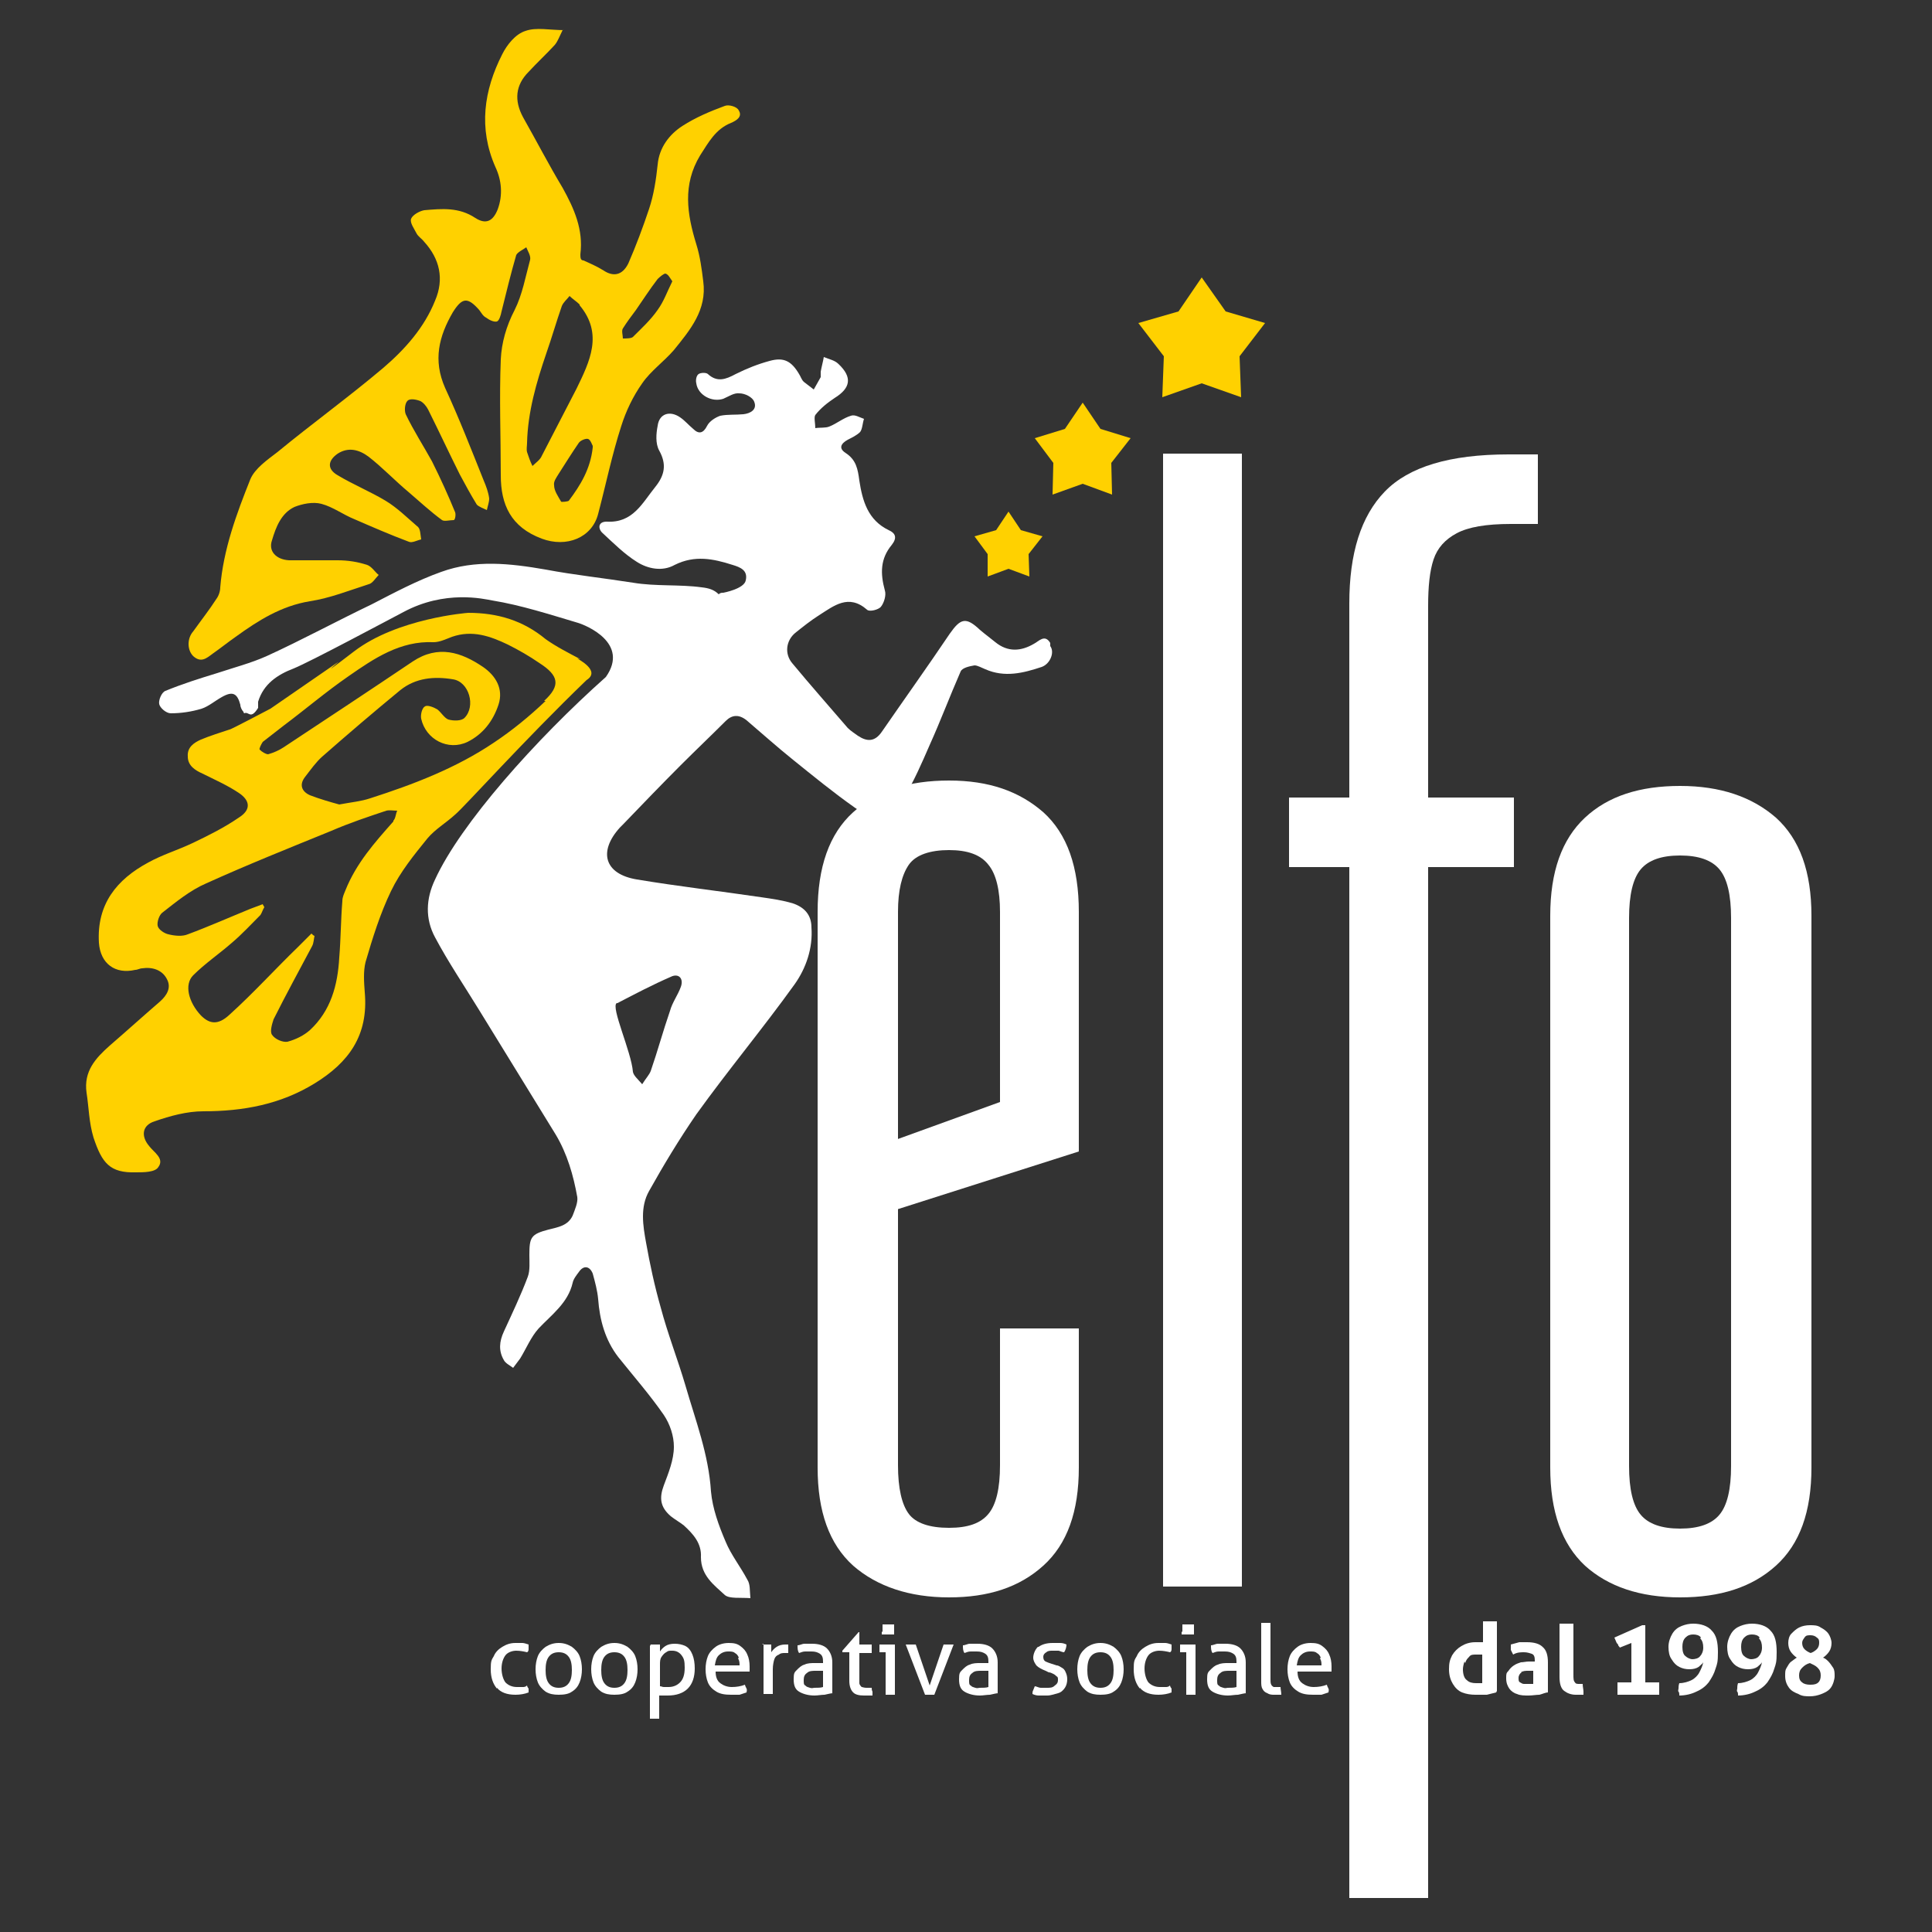
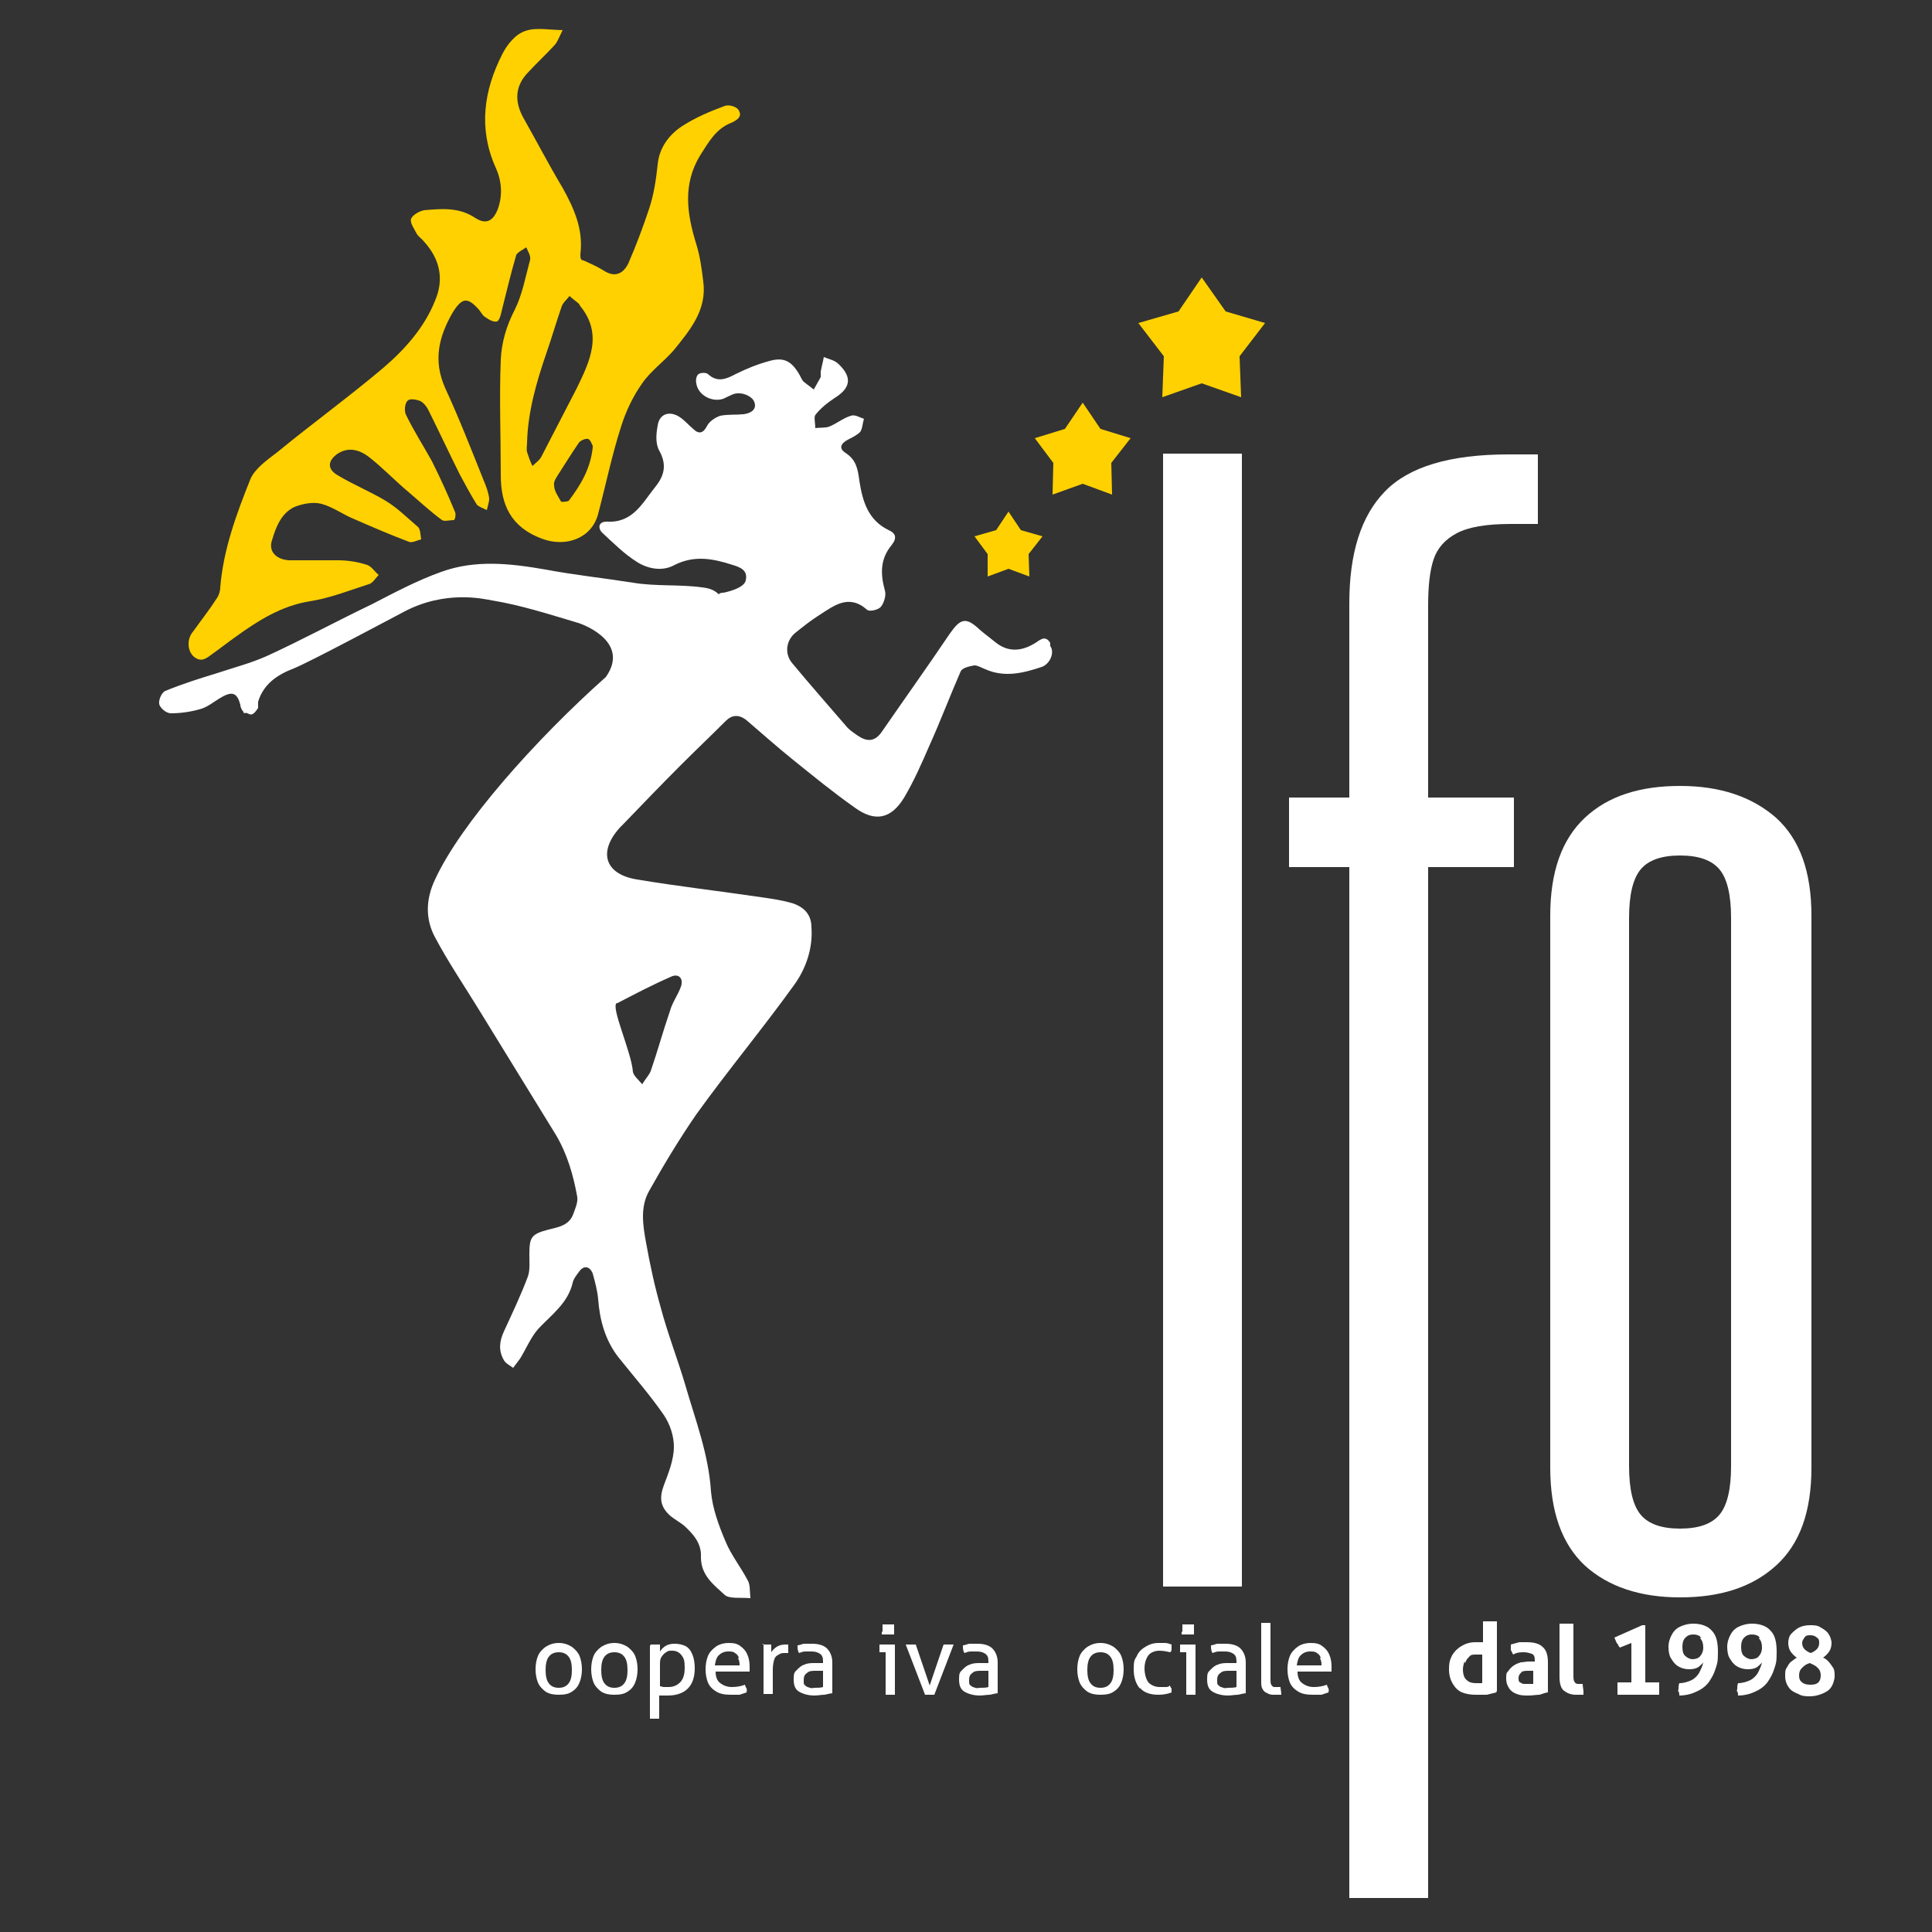
<svg xmlns="http://www.w3.org/2000/svg" id="Livello_1" viewBox="0 0 250 250">
  <rect x="0" y="0" width="250" height="250" fill="#333333" stroke="none" />
  <defs>
    <style> .st0 { fill: #ffd100; } .st1 { fill: #fff; } </style>
  </defs>
  <g>
    <polygon class="st0" points="132.1 68.6 130.5 66.2 128.9 68.6 126.1 69.4 127.8 71.7 127.8 74.6 130.5 73.6 133.2 74.6 133.1 71.7 134.9 69.4 132.1 68.6" />
    <polygon class="st0" points="142.4 55.5 140.1 52.1 137.8 55.5 133.9 56.7 136.3 59.9 136.2 64 140.1 62.6 143.9 64 143.8 59.9 146.3 56.7 142.4 55.5" />
    <polygon class="st0" points="163.7 41.8 158.6 40.3 155.5 35.9 152.5 40.3 147.3 41.8 150.6 46.1 150.4 51.4 155.5 49.6 160.6 51.4 160.4 46.1 163.7 41.8" />
  </g>
  <g>
    <path class="st1" d="M193.6,219c-.4.1-.8.2-1.2.3-.4,0-.9,0-1.5,0s-1.2-.1-1.7-.3c-.5-.2-.9-.6-1.2-1.1-.3-.5-.5-1.1-.5-1.9s.1-1.2.4-1.8c.3-.5.7-.9,1.2-1.2.5-.3,1.1-.5,1.8-.5s.3,0,.5,0c.2,0,.3,0,.5,0v-2.7c.3,0,.6,0,.9,0s.6,0,.9,0v9ZM189.5,215c-.1.3-.2.7-.2,1,0,.7.2,1.2.5,1.4.3.3.7.4,1.2.4s.3,0,.4,0c.1,0,.2,0,.4,0v-3.7c-.2,0-.3,0-.4,0s-.2,0-.4,0c-.4,0-.7,0-.9.3-.2.2-.4.4-.5.8Z" />
    <path class="st1" d="M200.3,215.2v3.8c-.3,0-.7.2-1.1.3-.4,0-.9.1-1.4.1s-1.1,0-1.5-.2c-.4-.1-.8-.4-1-.7-.2-.3-.4-.7-.4-1.3s0-.7.3-1c.2-.3.4-.5.7-.7s.6-.3.9-.4c.3,0,.7-.1,1-.1s.5,0,.8,0v-.2c0-.4-.1-.7-.4-.8s-.6-.2-1-.2-.9,0-1.4.3c-.1-.2-.2-.4-.3-.6,0-.2,0-.4,0-.7.4-.1.7-.2,1.1-.3.4,0,.7,0,1,0,.9,0,1.6.2,2,.6.5.4.7,1.1.7,2ZM196.9,216.4c-.2.1-.4.4-.4.7s0,.5.2.6c.2.1.3.2.5.2.2,0,.4,0,.5,0s.3,0,.4,0c.1,0,.2,0,.3,0v-1.7c-.2,0-.4,0-.6,0-.4,0-.7,0-1,.2Z" />
    <path class="st1" d="M201.8,210.1c.3,0,.6,0,.9,0s.6,0,.9,0v6.6c0,.5,0,.8.2,1,.1.2.3.2.6.2s.1,0,.2,0,.2,0,.2,0c0,.4.1.7.1,1v.2c0,0,0,.1,0,.2-.1,0-.3,0-.5,0s-.4,0-.5,0c-.6,0-1.1-.2-1.5-.5s-.6-.9-.6-1.8v-7Z" />
    <path class="st1" d="M212.9,217.7h1.8c0,.1,0,.3,0,.4,0,.1,0,.2,0,.4s0,.3,0,.4,0,.2,0,.4h-5.4c0-.1,0-.3,0-.4s0-.2,0-.4,0-.2,0-.4c0-.1,0-.3,0-.4h1.8v-5.1l-1.5.6c0-.1-.2-.2-.2-.3,0-.1-.1-.2-.2-.3-.1-.2-.2-.5-.3-.7l3.6-1.6h.4v7.5Z" />
    <path class="st1" d="M217.3,219.3c0-.1,0-.3-.1-.4s0-.3,0-.4c0-.2,0-.4.1-.7.6,0,1.2-.2,1.6-.4s.8-.6,1-1,.4-.8.5-1.3c-.1.2-.4.4-.6.6-.3.2-.7.3-1.2.3s-.9-.1-1.3-.3-.7-.5-1-1c-.3-.4-.4-1-.4-1.6s.2-1.2.5-1.7c.3-.5.7-.8,1.2-1,.5-.2,1-.3,1.5-.3,1,0,1.9.3,2.4.9.6.6.8,1.5.8,2.8s-.1,1.5-.3,2.1c-.2.7-.5,1.2-.9,1.8-.4.5-.9.9-1.6,1.2-.6.3-1.4.5-2.2.5ZM220.1,211.9c-.2-.3-.6-.4-1-.4s-.7.1-1,.4-.4.7-.4,1.2.1,1,.4,1.2c.2.2.6.4.9.4s.8-.1,1-.4c.2-.2.4-.6.4-1.1s-.1-.9-.4-1.2Z" />
    <path class="st1" d="M224.9,219.3c0-.1,0-.3-.1-.4s0-.3,0-.4c0-.2,0-.4.1-.7.6,0,1.2-.2,1.6-.4s.8-.6,1-1,.4-.8.5-1.3c-.1.2-.4.4-.6.6-.3.2-.7.3-1.2.3s-.9-.1-1.3-.3-.7-.5-1-1c-.3-.4-.4-1-.4-1.6s.2-1.2.5-1.7c.3-.5.7-.8,1.2-1,.5-.2,1-.3,1.5-.3,1,0,1.9.3,2.4.9.6.6.8,1.5.8,2.8s-.1,1.5-.3,2.1c-.2.7-.5,1.2-.9,1.8-.4.5-.9.9-1.6,1.2-.6.3-1.4.5-2.2.5ZM227.7,211.9c-.2-.3-.6-.4-1-.4s-.7.1-1,.4-.4.7-.4,1.2.1,1,.4,1.2c.2.2.6.4.9.4s.8-.1,1-.4c.2-.2.4-.6.4-1.1s-.1-.9-.4-1.2Z" />
    <path class="st1" d="M236.7,213.7c-.2.3-.5.6-.8.8.3.1.5.3.7.5.2.2.4.5.6.8.2.3.2.7.2,1.1s-.2,1.1-.5,1.5c-.3.4-.7.6-1.2.8-.5.2-1,.3-1.5.3s-1,0-1.5-.3c-.5-.2-.9-.4-1.2-.8-.3-.4-.5-.9-.5-1.5s0-.8.2-1.1c.2-.3.3-.6.6-.8s.5-.4.7-.5c-.3-.2-.6-.5-.8-.8-.2-.3-.3-.7-.3-1.1s.1-.9.4-1.2.6-.6,1-.8c.4-.2.9-.3,1.4-.3s1,0,1.4.3c.4.2.8.5,1,.8.2.3.4.8.4,1.2s-.1.8-.3,1.1ZM234.3,218c.5,0,.8-.1,1-.3.2-.2.3-.5.3-.9s-.1-.7-.4-1c-.3-.3-.6-.4-1-.6-.4.1-.7.3-1,.6-.3.3-.4.6-.4,1s.1.7.4.9c.2.2.6.3,1,.3ZM234.3,211.6c-.4,0-.6,0-.8.3s-.3.4-.3.7.1.6.3.8c.2.2.5.4.8.5.3-.1.6-.3.8-.5.2-.2.3-.5.3-.8s0-.5-.3-.7c-.2-.2-.5-.3-.8-.3Z" />
  </g>
-   <path class="st1" d="M110.4,202.6c-3.1-2.8-4.6-7-4.6-12.7v-71.9c0-5.8,1.5-10.1,4.6-12.9,3.1-2.8,7.2-4.1,12.4-4.1s9.1,1.4,12.2,4.1c3.1,2.8,4.6,7.1,4.6,12.9v31l-25.1,8v-9l14.9-5.4v-24.6c0-2.8-.5-4.9-1.5-6.1-1-1.3-2.7-1.9-5.1-1.9s-4.3.6-5.2,1.9c-.9,1.3-1.4,3.3-1.4,6.1v71.6c0,3,.5,5.1,1.4,6.3.9,1.2,2.7,1.8,5.2,1.8s4.1-.6,5.1-1.8c1-1.2,1.5-3.3,1.5-6.3v-17.7h10.2v18c0,5.7-1.5,9.9-4.6,12.7-3.1,2.8-7.1,4.1-12.2,4.1s-9.3-1.4-12.4-4.1Z" />
  <path class="st1" d="M150.5,58.7h10.2v146.6h-10.2V58.7Z" />
  <path class="st1" d="M174.6,112.2h-7.8v-9h7.8v-25.1c0-6.5,1.5-11.3,4.6-14.5,3.1-3.2,8.4-4.8,16-4.8h3.8v9h-3.5c-3.2,0-5.5.4-7,1.2-1.5.8-2.5,1.9-3,3.4-.5,1.5-.7,3.5-.7,6v24.8h11.1v9h-11.1v133.4h-10.2V112.2Z" />
  <path class="st1" d="M205.1,202.6c-3-2.8-4.5-7-4.5-12.7v-71.4c0-5.7,1.5-9.9,4.5-12.7,3-2.8,7.1-4.1,12.3-4.1s9.3,1.4,12.4,4.1c3.1,2.8,4.6,7,4.6,12.7v71.4c0,5.7-1.5,9.9-4.6,12.7-3.1,2.8-7.2,4.1-12.4,4.1s-9.3-1.4-12.3-4.1ZM222.5,196c1-1.2,1.5-3.3,1.5-6.3v-70.9c0-3-.5-5.1-1.5-6.3-1-1.2-2.7-1.8-5.1-1.8s-4.1.6-5.1,1.8c-1,1.2-1.5,3.3-1.5,6.3v70.9c0,3,.5,5.1,1.5,6.3,1,1.2,2.7,1.8,5.1,1.8s4.1-.6,5.1-1.8Z" />
  <g>
-     <path class="st1" d="M64.3,218.5c-.5-.6-.8-1.4-.8-2.5s.1-1.2.4-1.7c.2-.5.6-.9,1.1-1.2s1-.5,1.7-.5.7,0,.9,0,.5.1.8.2c0,.1,0,.3,0,.5,0,.2,0,.4-.2.5-.4-.1-.9-.2-1.4-.2s-1.1.2-1.4.6c-.3.4-.5,1-.5,1.7s.2,1.4.5,1.8c.4.4.9.6,1.5.6s.5,0,.7,0c.2,0,.4,0,.6-.2,0,.1.1.3.2.4,0,.2,0,.4,0,.5-.5.2-1.1.3-1.7.3-1.1,0-1.9-.3-2.4-.9Z" />
    <path class="st1" d="M75,217.7c-.2.5-.5.9-1,1.2-.4.3-1,.4-1.7.4s-1.2-.1-1.7-.4c-.4-.3-.8-.7-1-1.2-.2-.5-.3-1.1-.3-1.7s.1-1.2.3-1.7c.2-.5.6-.9,1-1.2.5-.3,1-.5,1.7-.5s1.2.2,1.7.5c.4.3.8.7,1,1.2s.3,1.1.3,1.7-.1,1.2-.3,1.7ZM73.6,217.8c.3-.4.4-1,.4-1.7s-.1-1.3-.4-1.7c-.3-.4-.7-.6-1.3-.6s-1,.2-1.3.6c-.3.4-.4,1-.4,1.7s.1,1.3.4,1.7c.3.4.7.6,1.3.6s1-.2,1.3-.6Z" />
    <path class="st1" d="M82.2,217.7c-.2.5-.5.9-1,1.2-.4.3-1,.4-1.7.4s-1.2-.1-1.7-.4c-.4-.3-.8-.7-1-1.2-.2-.5-.3-1.1-.3-1.7s.1-1.2.3-1.7c.2-.5.6-.9,1-1.2.5-.3,1-.5,1.7-.5s1.2.2,1.7.5c.4.3.8.7,1,1.2s.3,1.1.3,1.7-.1,1.2-.3,1.7ZM80.8,217.8c.3-.4.4-1,.4-1.7s-.1-1.3-.4-1.7c-.3-.4-.7-.6-1.3-.6s-1,.2-1.3.6c-.3.4-.4,1-.4,1.7s.1,1.3.4,1.7c.3.4.7.6,1.3.6s1-.2,1.3-.6Z" />
    <path class="st1" d="M84.2,212.8c0,0,.2,0,.3,0,0,0,.2,0,.3,0s.2,0,.3,0c0,0,.2,0,.3,0,0,0,0,.1,0,.2s0,.3,0,.4c0,.1,0,.2,0,.3.2-.3.4-.5.7-.7.3-.2.7-.3,1.2-.3s1,.1,1.4.3c.4.2.7.6.9,1.1s.3,1.1.3,1.8c0,1.1-.3,2-.9,2.6-.6.6-1.5.9-2.6.9s-.4,0-.6,0c-.2,0-.4,0-.5,0v3c-.1,0-.2,0-.3,0s-.2,0-.3,0-.2,0-.3,0-.2,0-.3,0v-9.4ZM85.4,218.2c.2,0,.3.1.5.1.2,0,.4,0,.6,0,.6,0,1.1-.2,1.5-.6s.6-1,.6-1.9-.1-1.2-.4-1.6-.7-.6-1.2-.6-.5,0-.8.2c-.2.1-.4.3-.6.6-.2.3-.2.6-.2,1.1v2.6Z" />
    <path class="st1" d="M91.6,214.3c.2-.5.6-.9,1-1.2.4-.3,1-.5,1.7-.5s1.1.1,1.5.4.7.6.9,1.1c.2.4.3,1,.3,1.5s0,.2,0,.4c0,.1,0,.2,0,.3h-4.4c0,.7.2,1.2.6,1.5.4.3.9.5,1.5.5s1.2-.1,1.7-.3c0,.1.1.3.2.5s0,.4,0,.5c-.3.1-.6.2-.9.3-.3,0-.7,0-1.1,0-.8,0-1.4-.1-1.9-.4-.5-.3-.9-.7-1.1-1.2-.2-.5-.3-1.1-.3-1.7s.1-1.2.3-1.7ZM95.6,214.5c-.1-.3-.3-.5-.5-.6-.2-.2-.5-.2-.9-.2-.5,0-.9.2-1.2.5s-.4.7-.5,1.3h3.2c0-.3,0-.6-.2-.9Z" />
    <path class="st1" d="M98.6,212.8c0,0,.2,0,.3,0,0,0,.2,0,.3,0s.2,0,.3,0c0,0,.2,0,.3,0,0,.1,0,.3,0,.5,0,.2,0,.4,0,.5.2-.3.4-.5.7-.7.3-.2.7-.3,1.1-.3s.1,0,.2,0,.1,0,.2,0c0,0,0,.2,0,.2,0,0,0,.2,0,.3,0,.2,0,.4,0,.6,0,0-.1,0-.2,0h-.2c-.3,0-.6,0-.8.2-.3.1-.5.3-.6.6s-.2.8-.2,1.3v3.2c0,0-.2,0-.3,0-.1,0-.2,0-.3,0s-.2,0-.3,0c-.1,0-.2,0-.3,0v-6.5Z" />
    <path class="st1" d="M107.8,219.1c-.3,0-.6.1-1.1.2-.4,0-.9.1-1.3.1-.8,0-1.5-.2-2-.5-.5-.3-.7-.8-.7-1.6s.1-.9.4-1.2c.3-.3.6-.6,1-.7.4-.2.9-.2,1.3-.2s.5,0,.7,0,.3,0,.4,0v-.2c0-.5-.1-.8-.4-1-.3-.2-.6-.3-1.1-.3s-.6,0-.8,0c-.3,0-.5.1-.8.2-.2-.3-.2-.6-.2-1,.3,0,.6-.2.9-.2.3,0,.7,0,1,0,.8,0,1.5.2,1.9.6s.7,1,.7,1.8v4ZM106.1,216.2c-.2,0-.4,0-.5,0-.5,0-.9,0-1.2.3-.3.2-.4.5-.4.9s0,.6.2.7c.2.2.3.2.6.3s.4,0,.6,0c.4,0,.8,0,1.1-.1v-2.1c-.1,0-.3,0-.5,0Z" />
-     <path class="st1" d="M110,213.8h-1v-.2c0,0,2.1-2.4,2.1-2.4h.1v1.6h1.6c0,.1,0,.3,0,.5s0,.2,0,.3,0,.2,0,.3h-1.6v2.9c0,.5,0,.8,0,1,0,.2.2.4.3.5.1,0,.3.1.6.1s.3,0,.4,0c.1,0,.2,0,.3,0,0,.2,0,.3.1.5,0,.2,0,.3,0,.5-.2,0-.3,0-.5,0-.2,0-.4,0-.6,0-.6,0-1.1-.1-1.4-.4-.3-.3-.5-.8-.5-1.5v-3.7Z" />
    <path class="st1" d="M115.8,219.3c0,0-.2,0-.3,0-.1,0-.2,0-.3,0s-.2,0-.3,0c-.1,0-.2,0-.3,0v-5.5h-.8c0,0,0-.1,0-.2s0-.2,0-.3,0-.2,0-.3,0-.2,0-.2h2v6.5ZM114.2,211.2c0-.1,0-.2,0-.3s0-.2,0-.3c0-.1,0-.2,0-.4.1,0,.2,0,.4,0s.2,0,.4,0c.2,0,.5,0,.7,0,0,.1,0,.2,0,.3,0,.1,0,.2,0,.3s0,.2,0,.3c0,.1,0,.2,0,.4-.1,0-.2,0-.4,0s-.2,0-.4,0-.2,0-.4,0-.3,0-.4,0c0-.1,0-.2,0-.4Z" />
    <path class="st1" d="M117.1,212.8c.1,0,.2,0,.4,0,.1,0,.2,0,.3,0s.2,0,.4,0c.1,0,.2,0,.3,0l1.8,5.3,1.8-5.3c0,0,.2,0,.3,0,.1,0,.2,0,.3,0s.2,0,.3,0c.1,0,.2,0,.4,0l-2.5,6.5c-.1,0-.2,0-.3,0-.1,0-.2,0-.3,0s-.2,0-.3,0c-.1,0-.2,0-.3,0l-2.5-6.5Z" />
    <path class="st1" d="M129.2,219.1c-.3,0-.6.1-1.1.2-.4,0-.9.1-1.3.1-.8,0-1.5-.2-2-.5-.5-.3-.7-.8-.7-1.6s.1-.9.4-1.2c.3-.3.6-.6,1-.7.4-.2.9-.2,1.3-.2s.5,0,.7,0,.3,0,.4,0v-.2c0-.5-.1-.8-.4-1-.3-.2-.6-.3-1.1-.3s-.6,0-.8,0c-.3,0-.5.1-.8.2-.2-.3-.2-.6-.2-1,.3,0,.6-.2.9-.2.3,0,.7,0,1,0,.8,0,1.5.2,1.9.6s.7,1,.7,1.8v4ZM127.5,216.2c-.2,0-.4,0-.5,0-.5,0-.9,0-1.2.3-.3.2-.4.5-.4.9s0,.6.2.7c.2.2.3.2.6.3s.4,0,.6,0c.4,0,.8,0,1.1-.1v-2.1c-.1,0-.3,0-.5,0Z" />
-     <path class="st1" d="M134.4,213.1c.4-.3,1-.5,1.8-.5s.6,0,1,0c.3,0,.6.1.8.2,0,.3-.1.7-.3,1-.2,0-.4-.1-.7-.2-.3,0-.5,0-.8,0s-.6,0-.8.2c-.2.1-.4.3-.4.6s.1.5.3.6.5.2.8.3l.6.2c.3,0,.5.2.7.3s.4.3.5.6c.1.2.2.5.2.9s-.1.8-.3,1.1-.5.6-.9.7-.9.3-1.4.3-.8,0-1.1,0c-.3,0-.6-.1-.8-.2,0-.2,0-.3.1-.5s.1-.3.2-.5c.2,0,.5.2.8.2.3,0,.5,0,.8,0,.4,0,.7,0,1-.3.3-.2.4-.4.4-.7s0-.4-.2-.5c-.1-.1-.2-.2-.4-.3s-.4-.2-.6-.2l-.4-.2c-.5-.2-.9-.4-1.2-.7-.2-.3-.4-.6-.4-1s.2-1,.6-1.4Z" />
    <path class="st1" d="M145.1,217.7c-.2.5-.5.9-1,1.2-.4.3-1,.4-1.7.4s-1.2-.1-1.7-.4c-.4-.3-.8-.7-1-1.2-.2-.5-.3-1.1-.3-1.7s.1-1.2.3-1.7c.2-.5.6-.9,1-1.2.5-.3,1-.5,1.7-.5s1.2.2,1.7.5c.4.3.8.7,1,1.2s.3,1.1.3,1.7-.1,1.2-.3,1.7ZM143.7,217.8c.3-.4.4-1,.4-1.7s-.1-1.3-.4-1.7c-.3-.4-.7-.6-1.3-.6s-1,.2-1.3.6c-.3.4-.4,1-.4,1.7s.1,1.3.4,1.7c.3.4.7.6,1.3.6s1-.2,1.3-.6Z" />
    <path class="st1" d="M147.5,218.5c-.5-.6-.8-1.4-.8-2.5s.1-1.2.4-1.7c.2-.5.6-.9,1.1-1.2s1-.5,1.7-.5.7,0,.9,0,.5.1.8.2c0,.1,0,.3,0,.5,0,.2,0,.4-.2.5-.4-.1-.9-.2-1.4-.2s-1.1.2-1.4.6c-.3.4-.5,1-.5,1.7s.2,1.4.5,1.8c.4.4.9.6,1.5.6s.5,0,.7,0c.2,0,.4,0,.6-.2,0,.1.1.3.2.4,0,.2,0,.4,0,.5-.5.2-1.1.3-1.7.3-1.1,0-1.9-.3-2.4-.9Z" />
    <path class="st1" d="M154.7,219.3c0,0-.2,0-.3,0-.1,0-.2,0-.3,0s-.2,0-.3,0c-.1,0-.2,0-.3,0v-5.5h-.8c0,0,0-.1,0-.2s0-.2,0-.3,0-.2,0-.3,0-.2,0-.2h2v6.5ZM153,211.2c0-.1,0-.2,0-.3s0-.2,0-.3c0-.1,0-.2,0-.4.1,0,.2,0,.4,0s.2,0,.4,0c.2,0,.5,0,.7,0,0,.1,0,.2,0,.3,0,.1,0,.2,0,.3s0,.2,0,.3c0,.1,0,.2,0,.4-.1,0-.2,0-.4,0s-.2,0-.4,0-.2,0-.4,0-.3,0-.4,0c0-.1,0-.2,0-.4Z" />
    <path class="st1" d="M161.3,219.1c-.3,0-.6.1-1.1.2-.4,0-.9.1-1.3.1-.8,0-1.5-.2-2-.5-.5-.3-.7-.8-.7-1.6s.1-.9.4-1.2c.3-.3.6-.6,1-.7.4-.2.9-.2,1.3-.2s.5,0,.7,0,.3,0,.4,0v-.2c0-.5-.1-.8-.4-1-.3-.2-.6-.3-1.1-.3s-.6,0-.8,0c-.3,0-.5.1-.8.2-.2-.3-.2-.6-.2-1,.3,0,.6-.2.9-.2.3,0,.7,0,1,0,.8,0,1.5.2,1.9.6s.7,1,.7,1.8v4ZM159.6,216.2c-.2,0-.4,0-.5,0-.5,0-.9,0-1.2.3-.3.2-.4.5-.4.9s0,.6.2.7c.2.2.3.2.6.3s.4,0,.6,0c.4,0,.8,0,1.1-.1v-2.1c-.1,0-.3,0-.5,0Z" />
    <path class="st1" d="M163.2,210c0,0,.2,0,.3,0,.1,0,.2,0,.3,0s.2,0,.3,0c.1,0,.2,0,.3,0v7.3c0,.3,0,.5.1.7s.2.2.3.3c.1,0,.3,0,.4,0s.2,0,.3,0c0,0,.2,0,.2,0,0,.3.1.6.1,1-.1,0-.3,0-.4,0-.2,0-.3,0-.5,0-.3,0-.6,0-.9-.2-.3-.1-.5-.3-.6-.5-.2-.3-.2-.6-.2-1.1v-7.6Z" />
    <path class="st1" d="M166.9,214.3c.2-.5.6-.9,1-1.2.4-.3,1-.5,1.7-.5s1.1.1,1.5.4.7.6.9,1.1c.2.4.3,1,.3,1.5s0,.2,0,.4c0,.1,0,.2,0,.3h-4.4c0,.7.2,1.2.6,1.5.4.3.9.5,1.5.5s1.2-.1,1.7-.3c0,.1.1.3.2.5s0,.4,0,.5c-.3.1-.6.2-.9.3-.3,0-.7,0-1.1,0-.8,0-1.4-.1-1.9-.4-.5-.3-.9-.7-1.1-1.2-.2-.5-.3-1.1-.3-1.7s.1-1.2.3-1.7ZM170.9,214.5c-.1-.3-.3-.5-.5-.6-.2-.2-.5-.2-.9-.2-.5,0-.9.2-1.2.5s-.4.7-.5,1.3h3.2c0-.3,0-.6-.2-.9Z" />
  </g>
-   <path class="st0" d="M72.8,3.9c-.4.8-.6,1.4-1,1.9-1.1,1.2-2.3,2.3-3.4,3.5-1.7,1.7-1.9,3.7-.7,5.9,1.7,3,3.3,6.1,5.1,9.1,1.5,2.7,2.7,5.4,2.3,8.6,0,.4,0,.8.4.8.9.4,1.8.8,2.6,1.3,1.2.8,2.4.7,3.2-.9,1-2.3,1.9-4.7,2.7-7.1.6-1.8.9-3.8,1.1-5.7.2-2.2,1.5-3.9,3.2-5,1.7-1.1,3.6-1.9,5.5-2.6.5-.2,1.6.1,1.8.6.5.8-.3,1.3-1,1.6-2,.8-2.9,2.5-4,4.2-2.3,3.8-1.7,7.6-.5,11.5.5,1.6.7,3.2.9,4.8.5,3.7-1.7,6.3-3.8,8.9-1.3,1.5-3,2.7-4.1,4.3-1.2,1.7-2.1,3.6-2.7,5.5-1.2,3.7-2,7.6-3,11.4-.8,3.1-4.1,4.4-7.3,3.2-4-1.5-5.3-4.4-5.3-8.2,0-5-.2-10,0-15,.1-2.1.7-4.3,1.8-6.4,1-2,1.4-4.3,2-6.5.1-.5-.3-1.1-.5-1.6-.4.3-1.1.6-1.3,1-.7,2.4-1.3,4.9-1.9,7.3-.1.5-.3,1.2-.6,1.3-.4.1-1-.2-1.4-.5-.4-.2-.6-.6-.9-1-1.5-1.7-2.2-1.6-3.4.3-1.8,3.1-2.6,6.2-1,9.8,1.8,3.9,3.4,8,5,12,.3.7.6,1.5.7,2.3,0,.5-.2,1-.3,1.5-.4-.2-1-.4-1.3-.7-.8-1.3-1.5-2.6-2.2-3.9-1.4-2.8-2.7-5.6-4.1-8.4-.2-.4-.6-.9-1-1.1-.5-.2-1.4-.4-1.7,0-.3.3-.4,1.2-.2,1.7,1,2.1,2.3,4.1,3.4,6.1,1.1,2.2,2.1,4.4,3,6.6.1.3,0,1-.2,1-.5,0-1.2.2-1.5,0-1.5-1.1-2.9-2.4-4.3-3.6-1.8-1.5-3.4-3.2-5.2-4.6-1.2-.9-2.6-1.3-4-.4-1.3.9-1.4,2,0,2.8,2,1.2,4.2,2.1,6.2,3.3,1.5.9,2.8,2.2,4.2,3.4.3.3.3,1,.4,1.6-.5.1-1.2.5-1.6.3-2.4-.9-4.7-1.9-7-2.9-1.5-.6-2.8-1.6-4.3-2-1.1-.3-2.5,0-3.5.4-1.7.8-2.4,2.6-2.9,4.3-.5,1.4.5,2.5,2.2,2.6,2.1,0,4.2,0,6.3,0,1.3,0,2.6.2,3.8.6.6.2,1,.9,1.5,1.3-.4.4-.8,1.1-1.3,1.2-2.5.8-5,1.8-7.6,2.2-3.7.6-6.7,2.5-9.6,4.6-1,.7-2,1.5-3,2.2-.8.6-1.5,1.2-2.5.3-.8-.8-.8-2.3,0-3.2,1-1.4,2.1-2.8,3-4.2.3-.4.5-1,.5-1.5.4-4.9,2.1-9.5,3.9-14,.6-1.4,2.2-2.5,3.5-3.5,4.5-3.7,9.2-7.1,13.7-10.9,2.8-2.4,5.3-5.2,6.7-8.7,1.2-2.8.6-5.4-1.4-7.6-.3-.4-.8-.7-1-1.1-.3-.6-.9-1.4-.7-1.9.2-.5,1.1-1,1.7-1.1,2.3-.2,4.5-.4,6.6,1,1.4.9,2.3.4,2.9-1.1.7-1.9.5-3.8-.3-5.5-2.2-5-1.5-9.9.9-14.6.6-1.2,1.7-2.6,3-3,1.4-.5,3.1-.1,5.1-.1ZM68.2,57.3c0,.4-.1.8,0,1.2.2.6.4,1.2.7,1.8.4-.4,1-.8,1.2-1.3,1.5-2.9,3-5.8,4.5-8.7,1.7-3.5,3.5-7.1.4-10.8,0,0,0-.1,0-.1-.4-.4-.9-.7-1.3-1.1-.3.4-.8.8-1,1.3-.7,2-1.3,4.1-2,6.1-1.3,3.8-2.4,7.6-2.5,11.6ZM76.7,57.7c-.1-.2-.3-.8-.6-.9-.3-.1-1,.2-1.2.5-.9,1.3-1.7,2.6-2.6,4-.3.5-.7,1-.6,1.5,0,.7.5,1.4.9,2.1,0,.1.9,0,1-.1,1.5-2,2.8-4.1,3.1-6.9ZM87,36.4c-.3-.4-.5-.9-.9-1-.2,0-.7.4-1,.7-1,1.3-1.9,2.7-2.8,4-.6.8-1.2,1.6-1.7,2.4-.2.3,0,.9,0,1.3.4,0,1.1,0,1.3-.2,1.1-1.1,2.3-2.2,3.2-3.5.8-1.1,1.2-2.3,1.9-3.7Z" />
-   <path class="st0" d="M75.1,85.3c-1.5-.8-3.1-1.6-4.5-2.6-2.9-2.4-6.2-3.4-10-3.4-.1,0-9.2.7-14.8,5-5.6,4.3-1.4.9-2.1,1.4-2.9,2-5.8,4-8.7,6-.2.1-5.3,2.8-5.3,2.7-1.2.4-2.5.8-3.7,1.3-.9.4-1.8,1-1.7,2.2,0,1.2,1,1.8,1.9,2.2,1.6.8,3.2,1.5,4.7,2.5,1.5,1,1.6,2.2,0,3.2-1.9,1.3-3.9,2.3-6,3.3-1.9.9-3.9,1.5-5.7,2.5-4.1,2.2-6.7,5.4-6.4,10.4.2,2.7,2.1,4.1,4.7,3.5.3,0,.6-.2.9-.2,1.3-.2,2.6.2,3.2,1.4.6,1.1,0,2.1-.9,2.9-2.2,1.9-4.3,3.8-6.5,5.7-1.8,1.6-3.4,3.3-3,6.1.3,1.9.3,3.8.9,5.8,1.1,3.3,2.1,4.6,5.5,4.5,1,0,2.5,0,2.9-.7.8-1.1-.6-1.9-1.2-2.7-1.1-1.3-.9-2.7.7-3.2,2-.7,4.2-1.3,6.3-1.3,5.2,0,10-.9,14.4-3.6,4.4-2.7,7-6.2,6.5-11.8-.1-1.3-.2-2.7.1-3.9.9-3.1,1.9-6.3,3.3-9.2,1.2-2.5,3-4.7,4.7-6.8,1-1.2,2.4-2,3.6-3.1,1.2-1,8.9-9.6,17-17.4,1.9-1.2-1.1-2.7-1.2-2.8ZM50.9,106.3c-2.4,2.7-4.8,5.4-6.2,8.9-.2.5-.4.9-.4,1.4-.2,2.4-.2,4.9-.4,7.3-.2,3.6-1.1,6.9-3.8,9.4-.8.7-1.8,1.2-2.9,1.5-.6.1-1.6-.3-2-.9-.3-.4,0-1.4.2-2,1.6-3.2,3.3-6.3,5-9.5.2-.4.2-.9.3-1.3-.1,0-.3-.2-.4-.3-.6.6-1.1,1.1-1.7,1.7-3,2.9-5.8,6-8.9,8.8-1.5,1.4-2.6,1.2-3.7.1-1.6-1.7-2.2-4-1-5.2,1.5-1.5,3.4-2.8,5-4.2,1.3-1.1,2.5-2.4,3.7-3.6.2-.3.3-.7.5-1,0-.1-.2-.3-.2-.4-.5.2-1.1.4-1.6.6-2.7,1.1-5.4,2.3-8.1,3.3-.7.3-1.7.2-2.5,0-.5-.1-1.3-.6-1.4-1.1-.1-.5.2-1.4.6-1.7,1.8-1.4,3.6-2.9,5.7-3.8,5.3-2.4,10.8-4.6,16.2-6.8,2.3-1,4.7-1.8,7.1-2.6.4-.1.9,0,1.4,0-.2.4-.2,1-.5,1.3ZM70.6,90.7c-2.1,2-4.3,3.8-6.7,5.4-4.9,3.3-10.4,5.4-16,7.2-1.2.4-2.4.5-4,.8-1.1-.3-2.5-.7-3.8-1.2-1.1-.5-1.4-1.4-.6-2.4.7-.9,1.4-1.9,2.2-2.6,3.3-2.9,6.7-5.8,10.1-8.6,2-1.6,4.4-1.8,6.8-1.4,2.1.3,3,3.5,1.5,5-.4.4-1.4.4-2.1.2-.5-.2-.9-.9-1.4-1.3-.5-.3-1.3-.6-1.6-.4-.4.2-.6,1.1-.5,1.6.6,2.7,3.5,4.2,6,3,2-1,3.3-2.7,4-4.8.7-2.1-.4-3.8-2-4.9-2.8-1.9-5.8-2.9-9.1-.7-5.5,3.7-11.1,7.4-16.7,11.1-.6.4-1.3.7-2,.9-.3,0-.8-.3-1.1-.6-.1-.1.2-.7.4-1,.9-.7,1.8-1.4,2.7-2.1,2.8-2.1,5.5-4.4,8.4-6.4,3.3-2.3,6.7-4.6,11-4.4.8,0,1.6-.4,2.4-.7,2.6-.9,4.9-.1,7.2,1,1.4.7,2.8,1.5,4.1,2.4,2.5,1.6,2.8,2.9.6,4.9Z" />
+   <path class="st0" d="M72.8,3.9c-.4.8-.6,1.4-1,1.9-1.1,1.2-2.3,2.3-3.4,3.5-1.7,1.7-1.9,3.7-.7,5.9,1.7,3,3.3,6.1,5.1,9.1,1.5,2.7,2.7,5.4,2.3,8.6,0,.4,0,.8.4.8.9.4,1.8.8,2.6,1.3,1.2.8,2.4.7,3.2-.9,1-2.3,1.9-4.7,2.7-7.1.6-1.8.9-3.8,1.1-5.7.2-2.2,1.5-3.9,3.2-5,1.7-1.1,3.6-1.9,5.5-2.6.5-.2,1.6.1,1.8.6.5.8-.3,1.3-1,1.6-2,.8-2.9,2.5-4,4.2-2.3,3.8-1.7,7.6-.5,11.5.5,1.6.7,3.2.9,4.8.5,3.7-1.7,6.3-3.8,8.9-1.3,1.5-3,2.7-4.1,4.3-1.2,1.7-2.1,3.6-2.7,5.5-1.2,3.7-2,7.6-3,11.4-.8,3.1-4.1,4.4-7.3,3.2-4-1.5-5.3-4.4-5.3-8.2,0-5-.2-10,0-15,.1-2.1.7-4.3,1.8-6.4,1-2,1.4-4.3,2-6.5.1-.5-.3-1.1-.5-1.6-.4.3-1.1.6-1.3,1-.7,2.4-1.3,4.9-1.9,7.3-.1.5-.3,1.2-.6,1.3-.4.1-1-.2-1.4-.5-.4-.2-.6-.6-.9-1-1.5-1.7-2.2-1.6-3.4.3-1.8,3.1-2.6,6.2-1,9.8,1.8,3.9,3.4,8,5,12,.3.7.6,1.5.7,2.3,0,.5-.2,1-.3,1.5-.4-.2-1-.4-1.3-.7-.8-1.3-1.5-2.6-2.2-3.9-1.4-2.8-2.7-5.6-4.1-8.4-.2-.4-.6-.9-1-1.1-.5-.2-1.4-.4-1.7,0-.3.3-.4,1.2-.2,1.7,1,2.1,2.3,4.1,3.4,6.1,1.1,2.2,2.1,4.4,3,6.6.1.3,0,1-.2,1-.5,0-1.2.2-1.5,0-1.5-1.1-2.9-2.4-4.3-3.6-1.8-1.5-3.4-3.2-5.2-4.6-1.2-.9-2.6-1.3-4-.4-1.3.9-1.4,2,0,2.8,2,1.2,4.2,2.1,6.2,3.3,1.5.9,2.8,2.2,4.2,3.4.3.3.3,1,.4,1.6-.5.1-1.2.5-1.6.3-2.4-.9-4.7-1.9-7-2.9-1.5-.6-2.8-1.6-4.3-2-1.1-.3-2.5,0-3.5.4-1.7.8-2.4,2.6-2.9,4.3-.5,1.4.5,2.5,2.2,2.6,2.1,0,4.2,0,6.3,0,1.3,0,2.6.2,3.8.6.6.2,1,.9,1.5,1.3-.4.4-.8,1.1-1.3,1.2-2.5.8-5,1.8-7.6,2.2-3.7.6-6.7,2.5-9.6,4.6-1,.7-2,1.5-3,2.2-.8.6-1.5,1.2-2.5.3-.8-.8-.8-2.3,0-3.2,1-1.4,2.1-2.8,3-4.2.3-.4.5-1,.5-1.5.4-4.9,2.1-9.5,3.9-14,.6-1.4,2.2-2.5,3.5-3.5,4.5-3.7,9.2-7.1,13.7-10.9,2.8-2.4,5.3-5.2,6.7-8.7,1.2-2.8.6-5.4-1.4-7.6-.3-.4-.8-.7-1-1.1-.3-.6-.9-1.4-.7-1.9.2-.5,1.1-1,1.7-1.1,2.3-.2,4.5-.4,6.6,1,1.4.9,2.3.4,2.9-1.1.7-1.9.5-3.8-.3-5.5-2.2-5-1.5-9.9.9-14.6.6-1.2,1.7-2.6,3-3,1.4-.5,3.1-.1,5.1-.1ZM68.2,57.3c0,.4-.1.8,0,1.2.2.6.4,1.2.7,1.8.4-.4,1-.8,1.2-1.3,1.5-2.9,3-5.8,4.5-8.7,1.7-3.5,3.5-7.1.4-10.8,0,0,0-.1,0-.1-.4-.4-.9-.7-1.3-1.1-.3.4-.8.8-1,1.3-.7,2-1.3,4.1-2,6.1-1.3,3.8-2.4,7.6-2.5,11.6ZM76.7,57.7c-.1-.2-.3-.8-.6-.9-.3-.1-1,.2-1.2.5-.9,1.3-1.7,2.6-2.6,4-.3.5-.7,1-.6,1.5,0,.7.5,1.4.9,2.1,0,.1.9,0,1-.1,1.5-2,2.8-4.1,3.1-6.9ZM87,36.4Z" />
  <path class="st1" d="M135.9,83.2c-.7-1.2-1.5-.2-2.1.1-1.7,1-3.4,1.1-5-.2-.6-.5-1.3-1-2-1.6-1.8-1.7-2.5-1.5-3.9.5-2.9,4.3-5.9,8.5-8.8,12.7-.9,1.3-1.9,1.3-3.1.5-.4-.3-.9-.6-1.3-1-2.4-2.8-4.8-5.5-7.2-8.4-1-1.2-.8-2.9.4-3.9,1-.8,2-1.6,3.1-2.3,1.9-1.2,3.8-2.8,6.2-.7.3.3,1.5,0,1.8-.4.4-.5.7-1.5.5-2.1-.6-2.2-.6-4.1.9-5.9.7-.9.5-1.5-.4-1.9-2.7-1.3-3.4-3.8-3.8-6.4-.2-1.5-.4-2.7-1.8-3.6-.9-.6-.6-1.2.3-1.7.6-.3,1.2-.6,1.6-1,.3-.4.3-1.1.5-1.7-.6-.2-1.2-.6-1.7-.4-1,.3-1.8,1-2.8,1.4-.5.2-1.2.1-1.8.2,0-.6-.2-1.4,0-1.7.7-.9,1.6-1.6,2.5-2.2,2.1-1.3,2.3-2.7.5-4.4-.5-.5-1.2-.6-1.9-.9-.1.6-.3,1.3-.4,1.9,0,.2,0,.5,0,.7-.3.5-.6,1.1-.9,1.6-.4-.3-.9-.7-1.3-1-.3-.3-.4-.7-.6-1-1-1.7-2-2.2-3.8-1.7-1.5.4-3,1-4.4,1.7-1.3.7-2.4,1.1-3.6,0-.2-.2-.9-.2-1.2,0-.3.2-.4.8-.3,1.2.2,1.5,2,2.5,3.5,2,.7-.3,1.4-.8,2.1-.7.7,0,1.7.5,1.9,1.1.4,1-.5,1.5-1.4,1.6-1,.1-2,0-3,.2-.6.2-1.4.7-1.7,1.3-.5,1-1.1,1.1-1.8.4-.6-.5-1.1-1.1-1.7-1.5-1.3-.9-2.7-.5-2.9,1.1-.2,1-.3,2.3.2,3.2,1,1.8.7,3.2-.5,4.7-1.7,2.1-2.9,4.7-6.3,4.5-1.2,0-1.1,1-.5,1.5,1.4,1.3,2.8,2.7,4.4,3.7,1.4.9,3.3,1.3,4.9.4,2.6-1.3,5-.8,7.5,0,1,.3,2,.7,1.7,2-.2,1.1-2.9,1.6-2.9,1.6-.2,0-.4,0-.6.2-.6-.6-1.3-.8-2.2-.9,0,0,0,0,0,0-2.9-.4-5.9-.1-8.9-.6-3.8-.6-7.6-1-11.3-1.7-4.6-.8-9.1-1.3-13.5.3-3.1,1.1-6.1,2.7-9,4.2-4.6,2.2-9,4.6-13.6,6.7-2,.9-4.3,1.5-6.4,2.2-2.3.7-4.5,1.4-6.7,2.3-.5.2-.9,1.2-.8,1.7.1.5.9,1.2,1.5,1.2,1.3,0,2.7-.2,4-.6.9-.3,1.7-1,2.6-1.5,1.4-.8,2-.5,2.4,1,0,.3.2.7.4.9,0,0,0,.1.1.2.6-.3.8.9,1.8-.7,0,0,0,0,0,0,0-.3,0-.5,0-.8.7-2.3,2.5-3.5,4.6-4.3,2.2-.9,12.1-6.2,14.2-7.3,5.4-2.9,10.4-1.7,11.5-1.5,3.7.6,7.4,1.8,11.1,2.9,1,.3,6.7,2.6,3.6,7-9.1,8.1-18.8,19-22.1,26.2-1.2,2.5-1.3,5.1,0,7.5,1.7,3.2,3.8,6.3,5.7,9.4,3.3,5.4,6.6,10.7,9.9,16.1,1.5,2.5,2.3,5.3,2.8,8.1.1.7-.3,1.6-.6,2.4-.6,1.3-1.9,1.5-3.1,1.8-2.3.6-2.5,1-2.5,3.3,0,.9.1,2-.2,2.8-.9,2.4-2,4.7-3.1,7.1-.6,1.3-.7,2.5,0,3.7.2.4.8.7,1.2,1,.3-.4.6-.8.9-1.2.8-1.3,1.4-2.8,2.4-3.9,1.7-1.8,3.8-3.3,4.4-5.9.1-.5.5-1,.8-1.4.6-.9,1.4-.8,1.8.2.3,1.1.6,2.2.7,3.3.2,2.7.9,5.3,2.6,7.5,2,2.5,4.1,4.9,5.9,7.5.8,1.2,1.3,2.7,1.3,4.1,0,1.7-.7,3.4-1.3,5-.6,1.6-.5,2.8.9,4,.5.4,1.2.8,1.7,1.2,1.2,1.1,2.3,2.3,2.2,4.1,0,2.4,1.7,3.6,3.1,4.9.6.5,2,.3,3.3.4-.1-1,0-1.8-.4-2.4-.9-1.7-2.1-3.2-2.8-4.9-.9-2.1-1.7-4.3-1.9-6.5-.3-4.8-2-9.2-3.3-13.7-1-3.4-2.3-6.7-3.2-10.1-.8-2.8-1.4-5.6-1.9-8.4-.4-2.2-.8-4.6.4-6.7,1.9-3.4,3.9-6.7,6.1-9.9,4.1-5.7,8.6-11.1,12.7-16.8,1.5-2.1,2.4-4.7,2.2-7.4,0-1.6-.9-2.6-2.4-3.1-1.3-.4-2.7-.6-4.1-.8-5.4-.8-10.7-1.4-16.1-2.3-4.2-.7-5-3.6-2.2-6.7.1-.1.3-.3.4-.4,2.5-2.6,5-5.2,7.5-7.7,1.9-1.9,3.9-3.8,5.8-5.7.8-.8,1.7-.9,2.7-.1,2,1.7,4,3.5,6,5.1,2.6,2.1,5.3,4.3,8,6.2,2.6,1.9,4.7,1.5,6.4-1.3,1.3-2.2,2.3-4.5,3.3-6.8,1.4-3.1,2.6-6.3,4-9.5.2-.5,1.2-.7,1.8-.8.4,0,.9.3,1.4.5,2.5,1.1,4.9.5,7.3-.3,1.1-.4,1.7-1.9,1.1-2.7ZM79.9,129.8c2.3-1.2,4.6-2.4,6.9-3.4,1-.5,1.7.2,1.3,1.3-.4,1.1-1.1,2-1.4,3.1-.9,2.6-1.6,5.2-2.5,7.8-.2.5-.6.9-1.1,1.7-.6-.7-1.1-1.1-1.2-1.6-.2-2.6-2.9-8.4-2.1-8.9Z" />
</svg>